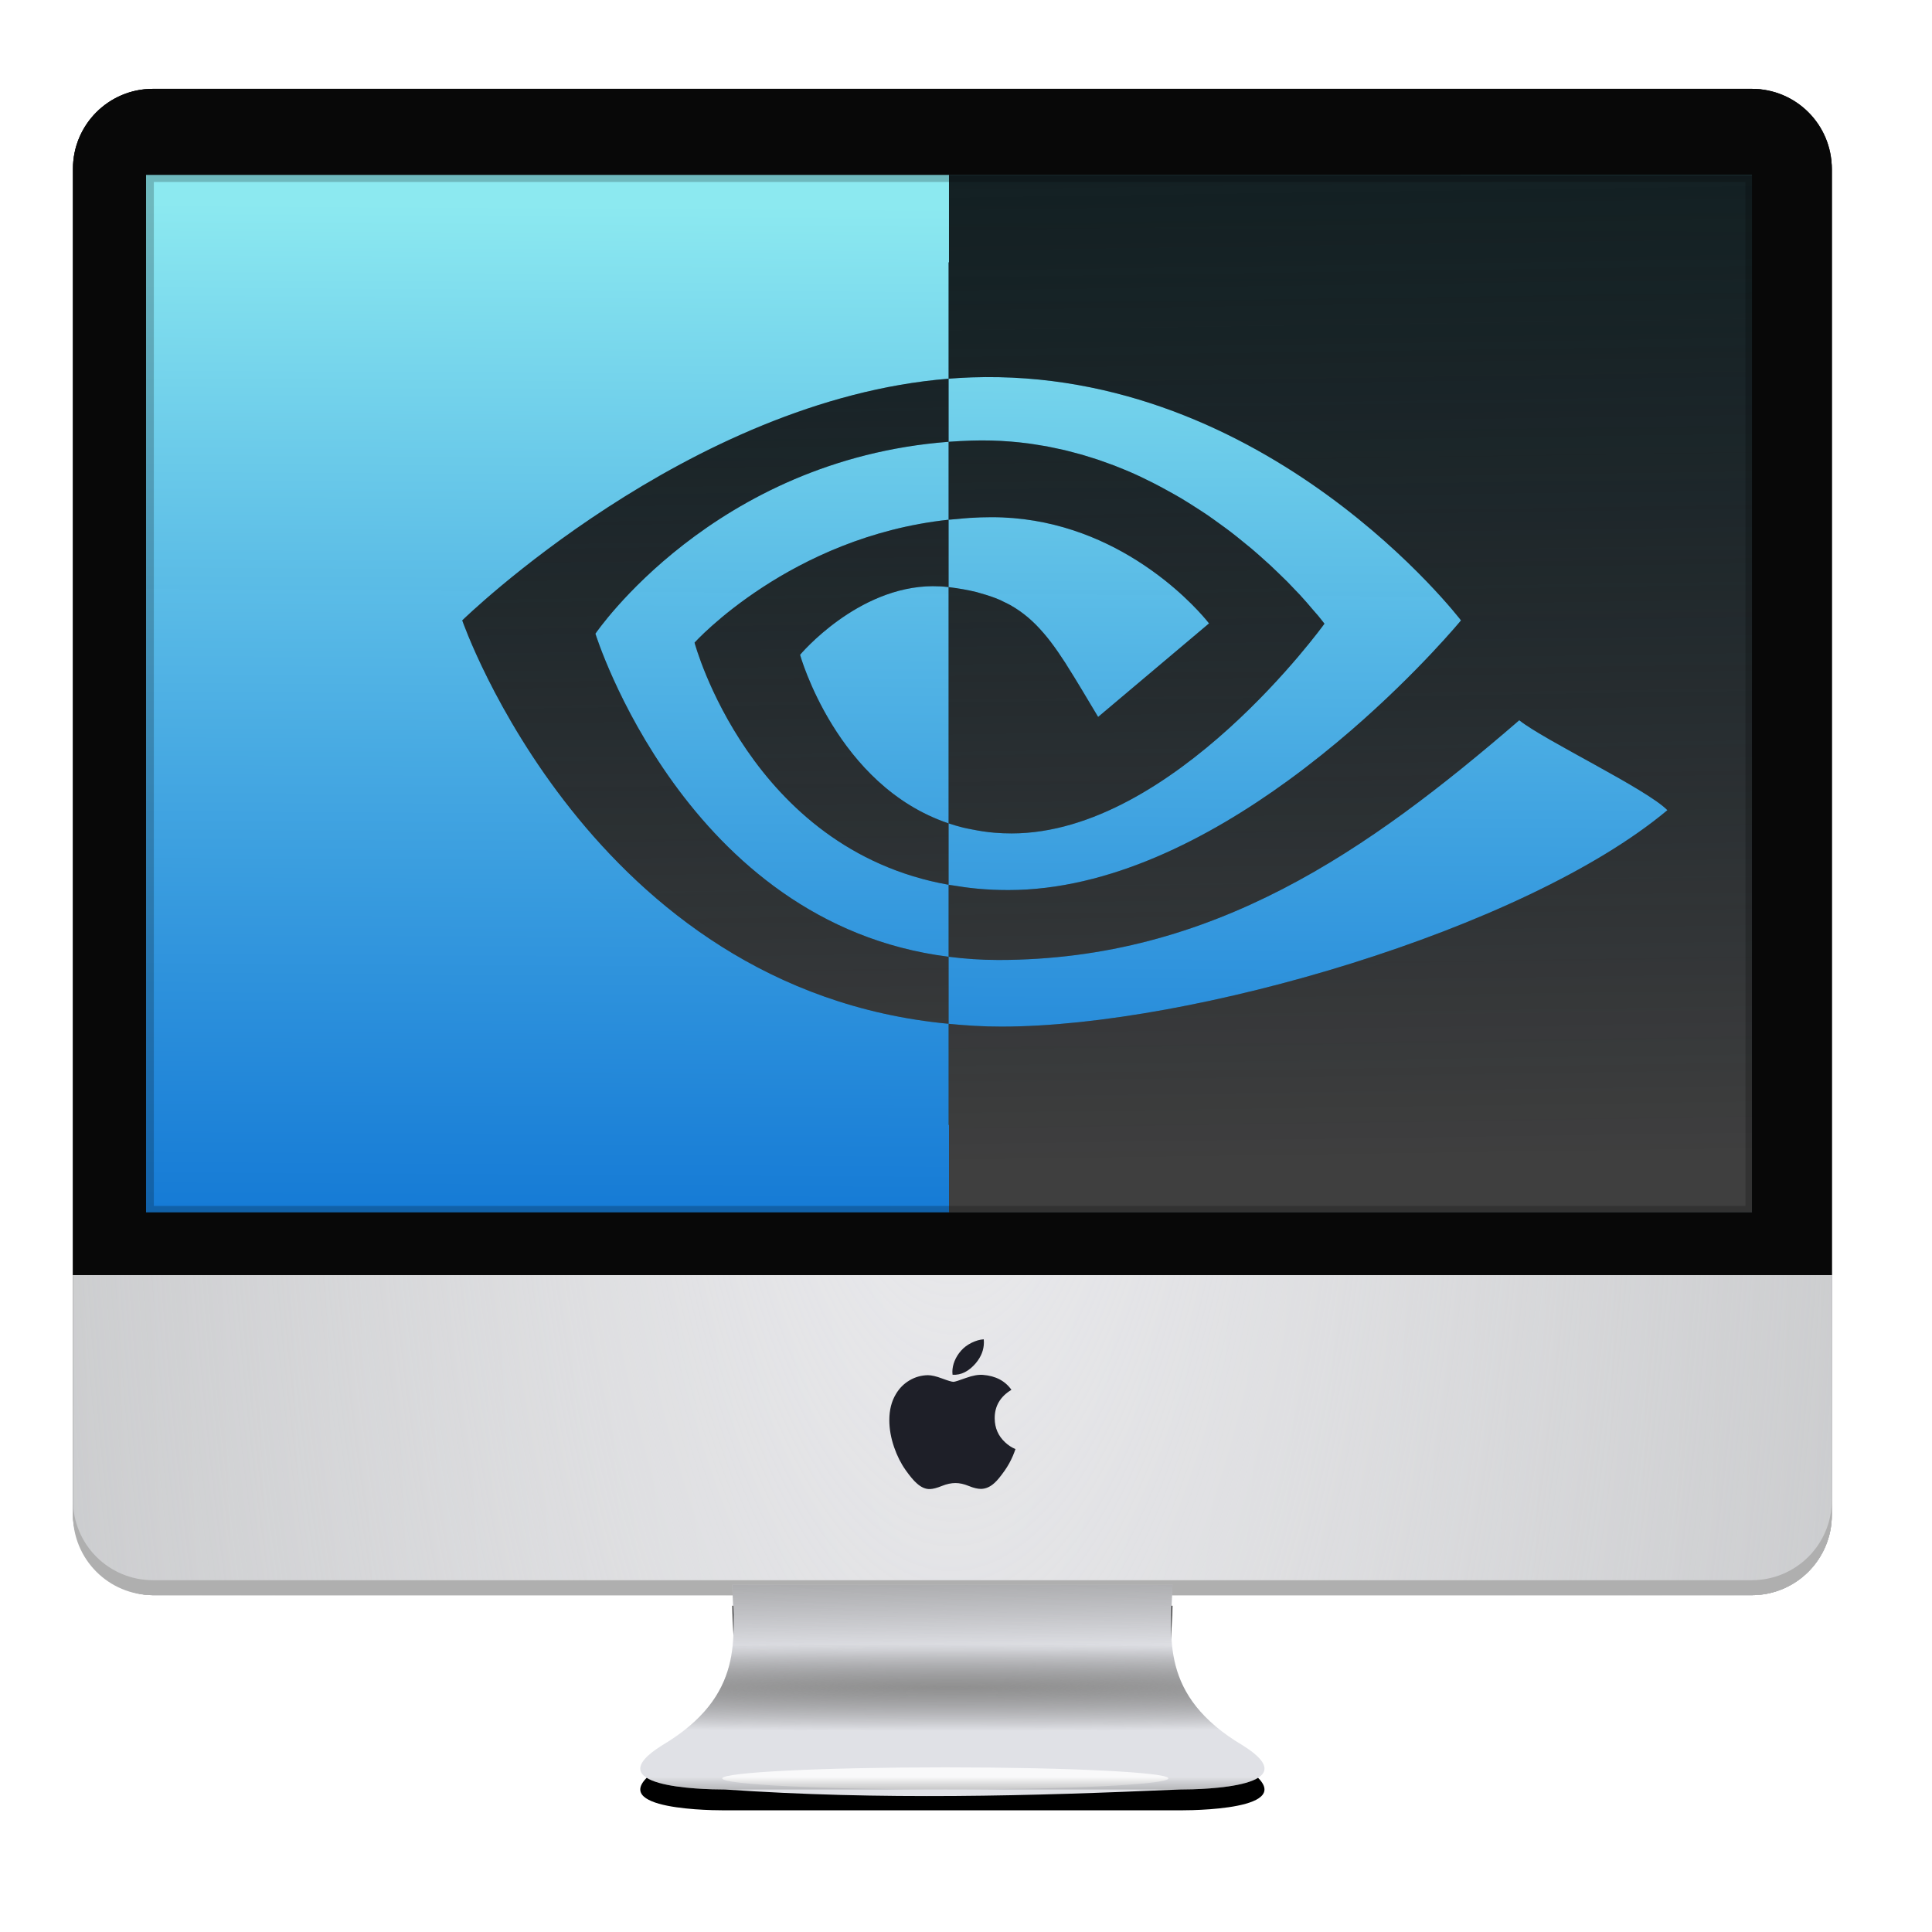
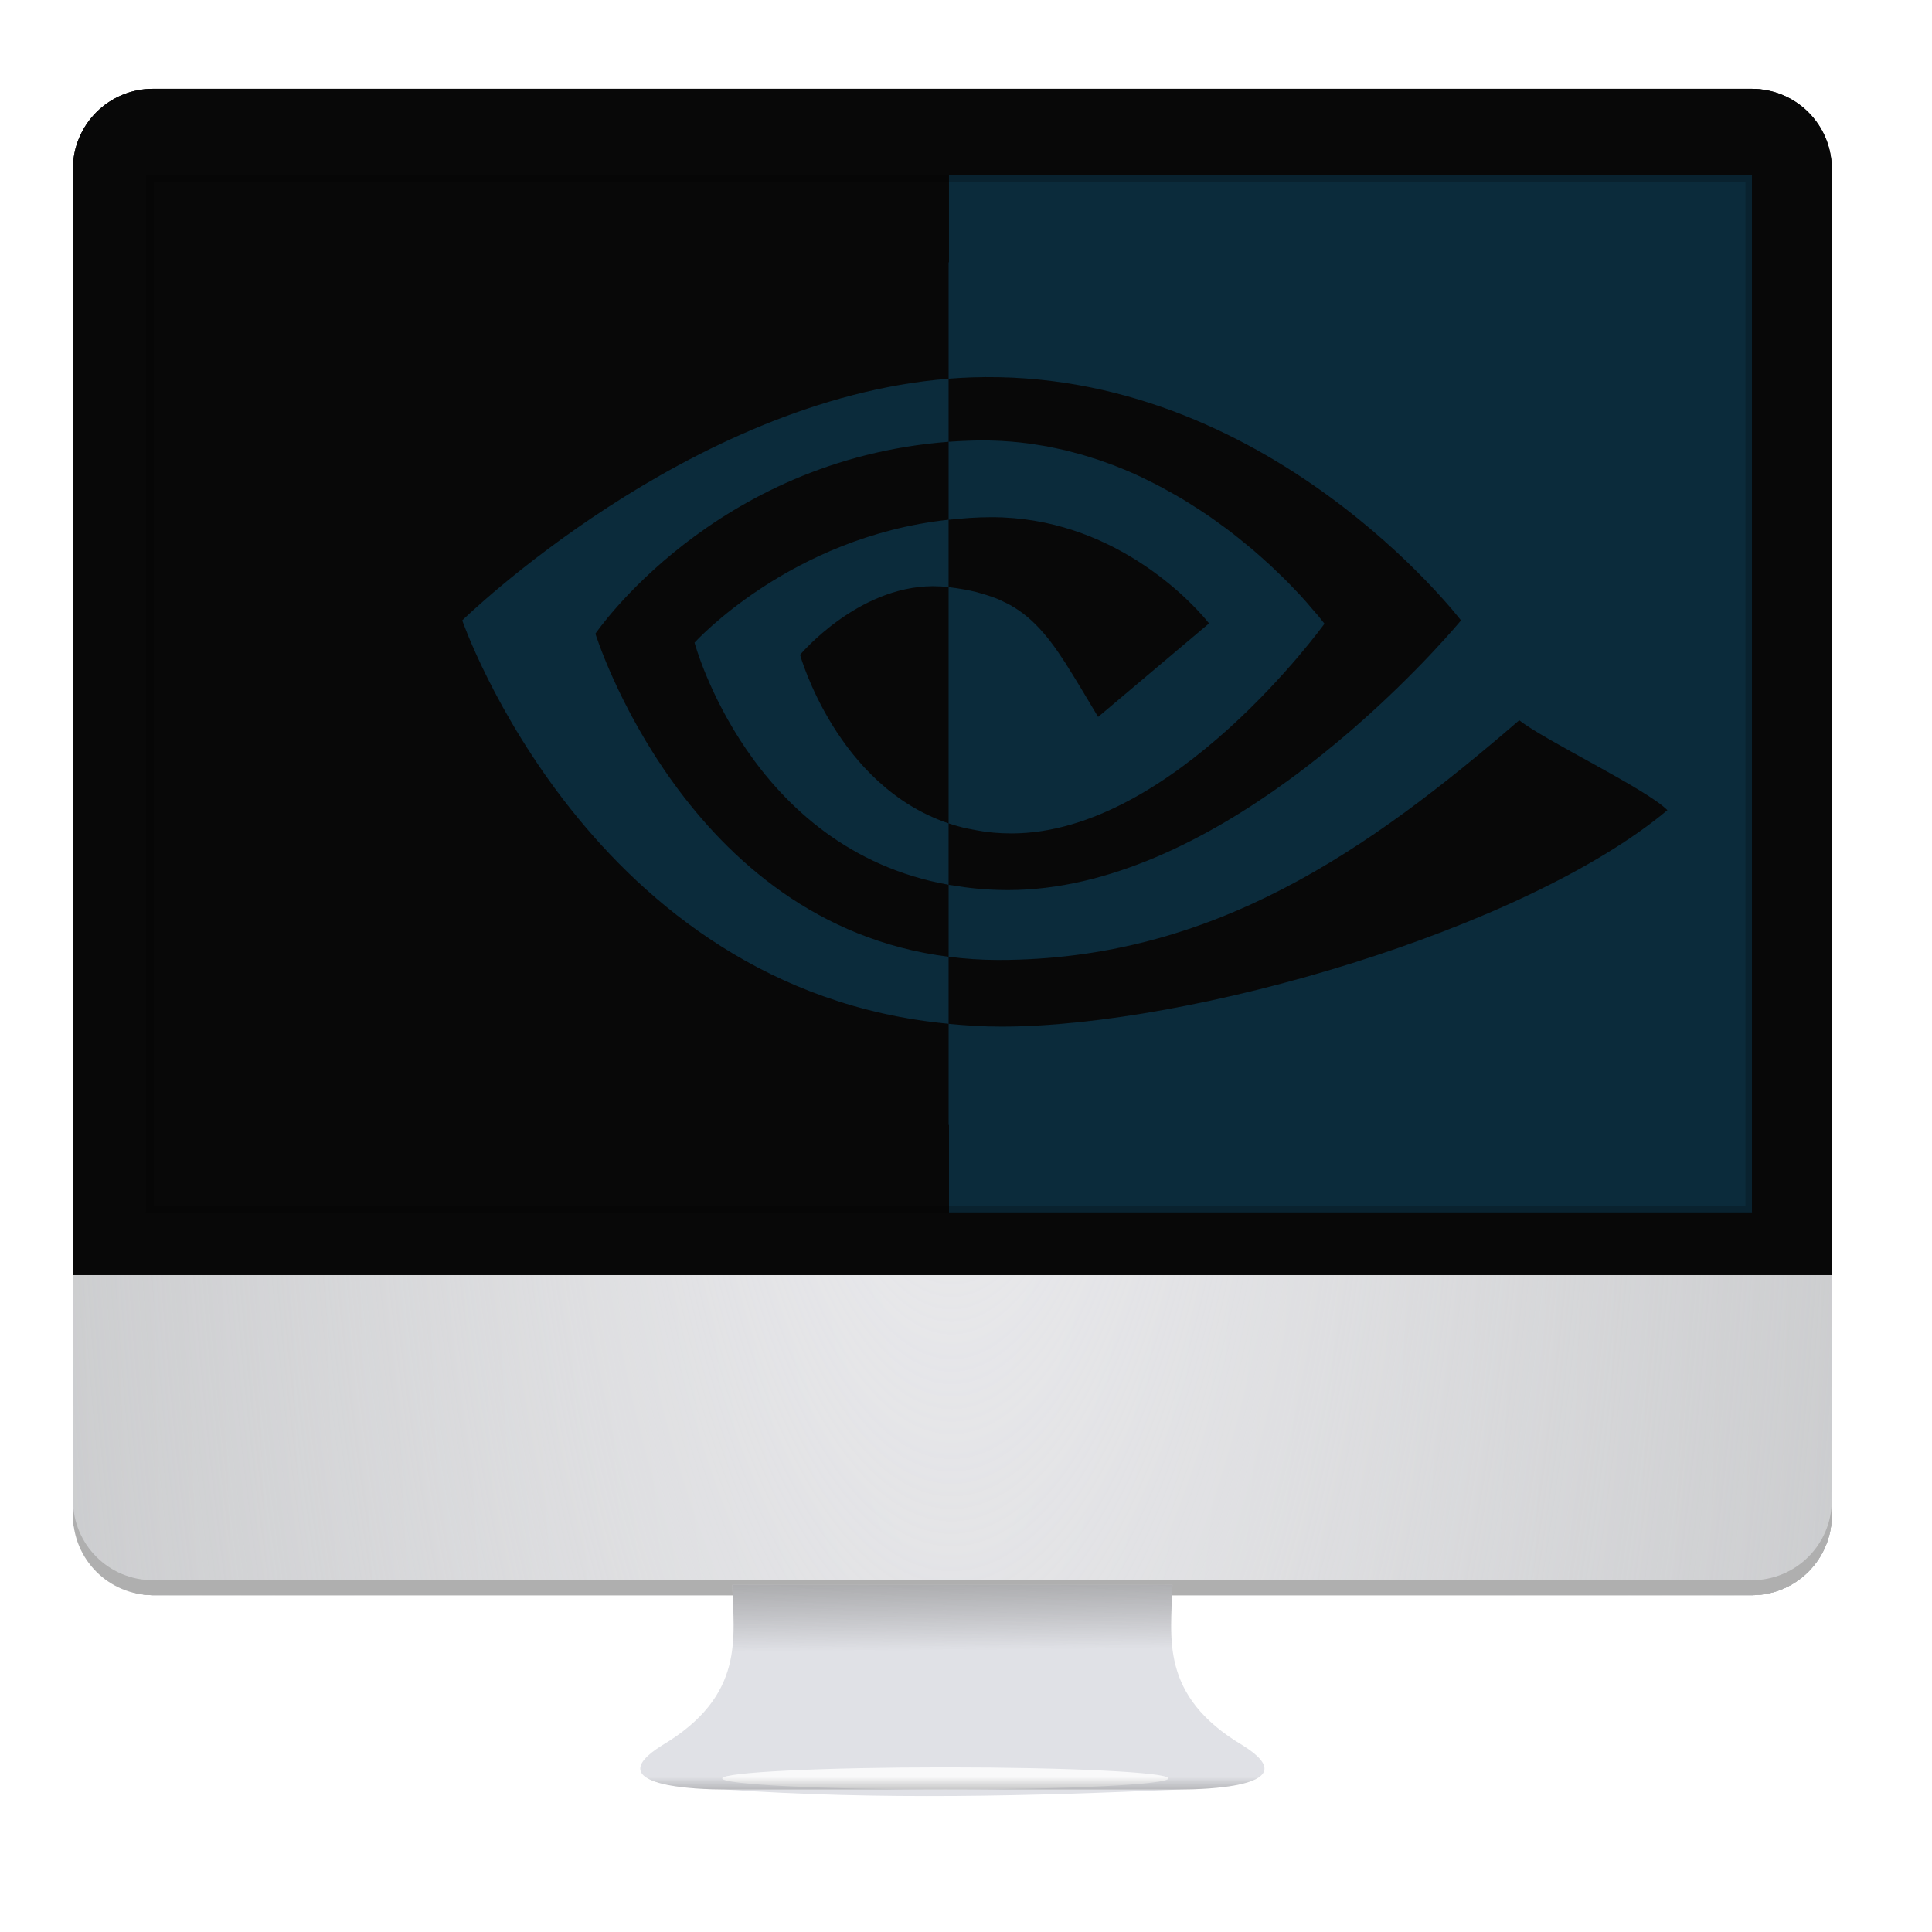
<svg xmlns="http://www.w3.org/2000/svg" xmlns:xlink="http://www.w3.org/1999/xlink" height="136.533" viewBox="0 0 136.533 136.533" width="136.533">
  <linearGradient id="a">
    <stop offset="0" stop-color="#909090" />
    <stop offset="1" stop-color="#636363" stop-opacity="0" />
  </linearGradient>
  <radialGradient id="b" cx="199.223" cy="60.978" gradientTransform="matrix(1.012 0 -0 5.096 -134.281 -251.226)" gradientUnits="userSpaceOnUse" r="62.148">
    <stop offset="0" stop-color="#e6e6e8" />
    <stop offset="1" stop-color="#cbccce" />
  </radialGradient>
  <radialGradient id="c" cx="199.223" cy="60.978" gradientTransform="matrix(1.31 -0 0 3.615 -193.727 -160.939)" gradientUnits="userSpaceOnUse" r="62.148">
    <stop offset="0" stop-color="#ececef" />
    <stop offset="1" stop-color="#cbccce" stop-opacity="0" />
  </radialGradient>
  <filter id="d" color-interpolation-filters="sRGB" height="1.034" width="1.029" x="-.014" y="-.017">
    <feGaussianBlur stdDeviation=".75" />
  </filter>
  <linearGradient id="e" gradientUnits="userSpaceOnUse" x1="174.788" x2="174.864" y1="109.465" y2="118.125">
    <stop offset="0" stop-color="#909090" />
    <stop offset="1" stop-color="#727272" stop-opacity="0" />
  </linearGradient>
  <radialGradient id="f" cx="178.787" cy="120.704" gradientTransform="matrix(3.859 -0 0 .139 -511.172 103.951)" gradientUnits="userSpaceOnUse" r="22.055" xlink:href="#a" />
  <filter id="g" color-interpolation-filters="sRGB" height="2.008" width="1.082" x="-.041" y="-.504">
    <feGaussianBlur stdDeviation=".328" />
  </filter>
  <filter id="h" color-interpolation-filters="sRGB" height="1.491" width="1.161" x="-.08" y="-.245">
    <feGaussianBlur stdDeviation="1.479" />
  </filter>
  <linearGradient id="i" gradientUnits="userSpaceOnUse" x1="183.063" x2="183.063" xlink:href="#a" y1="129.423" y2="127.061" />
  <linearGradient id="j" gradientUnits="userSpaceOnUse" x1="58.344" x2="57.836" y1="14.574" y2="100.925">
    <stop offset="0" stop-color="#8ce9f0" />
    <stop offset="1" stop-color="#007eff" stop-opacity=".808" />
  </linearGradient>
  <linearGradient id="k" gradientUnits="userSpaceOnUse" x1="101.067" x2="100.042" y1="82.005" y2="10.693">
    <stop offset="0" stop-color="#3f3f3f" />
    <stop offset="1" stop-color="#060707" stop-opacity=".851" />
  </linearGradient>
  <filter id="l" color-interpolation-filters="sRGB" height="1.39" width="1.314" x="-.157" y="-.195">
    <feGaussianBlur stdDeviation="5.962" />
  </filter>
  <rect fill="#1a1a1a" filter="url(#d)" height="106.45" opacity=".887" rx="5.662" width="124.296" x="5.156" y="6.279" />
  <rect fill="url(#b)" height="106.45" rx="5.662" width="124.296" x="5.156" y="6.279" />
  <rect fill="url(#c)" height="106.45" rx="5.662" width="124.296" x="5.156" y="6.279" />
  <path d="m10.818 6.278c-3.137 0-5.662 2.526-5.662 5.662v78.164h124.297v-78.164c0-3.137-2.526-5.662-5.662-5.662z" fill="#080808" />
-   <path d="m10.318 12.353h113.494v73.329h-113.494z" fill="url(#j)" />
  <path d="m5.156 106.01v1.057c0 3.137 2.526 5.662 5.662 5.662h112.973c3.137 0 5.662-2.526 5.662-5.662v-1.057c0 3.137-2.526 5.662-5.662 5.662h-112.973c-3.137 0-5.662-2.526-5.662-5.662z" fill="#afafaf" />
  <g transform="translate(-111.483 -1.474)">
-     <path d="m194.338 114.948c-.088 3.699-.946 7.822 4.951 11.334 4.707 2.926-2.611 3.127-4.43 3.127h-5.667c-8.826 0-17.652 0-26.478 0-1.818 0-9.136-.201-4.43-3.127 5.897-3.513 5.039-7.635 4.951-11.334z" filter="url(#h)" />
    <path d="m194.338 113.474c-.088 3.699-.946 7.822 4.951 11.334 4.707 2.926-2.611 3.127-4.43 3.127-10.492.463-21.162.762-32.145 0-1.818 0-9.136-.201-4.43-3.127 5.897-3.513 5.039-7.635 4.951-11.334z" fill="#e0e1e6" />
    <path d="m194.338 113.474c-.088 3.699-.946 7.822 4.951 11.334 4.707 2.926-2.611 3.127-4.43 3.127h-5.667c-8.826 0-17.652 0-26.478 0-1.818 0-9.136-.201-4.43-3.127 5.897-3.513 5.039-7.635 4.951-11.334z" fill="url(#e)" />
-     <path d="m194.338 113.474c-.088 3.699-.946 7.822 4.951 11.334 4.707 2.926-2.611 3.127-4.43 3.127h-5.667c-8.826 0-17.652 0-26.478 0-1.818 0-9.136-.201-4.43-3.127 5.897-3.513 5.039-7.635 4.951-11.334z" fill="url(#f)" />
    <ellipse cx="178.288" cy="127.153" fill="#fff" filter="url(#g)" opacity=".887" rx="15.764" ry=".782" />
    <path d="m194.338 113.474c-.088 3.699-.946 7.822 4.951 11.334 4.707 2.926-2.611 3.127-4.43 3.127h-5.667c-8.826 0-17.652 0-26.478 0-1.818 0-9.136-.201-4.43-3.127 5.897-3.513 5.039-7.635 4.951-11.334z" fill="url(#i)" />
  </g>
-   <path d="m71.574 102.896c-.16.37-.349.71-.569 1.023-.299.427-.544.722-.733.886-.293.269-.606.407-.942.415-.241 0-.532-.069-.87-.208-.339-.138-.651-.207-.937-.207-.299 0-.62.069-.963.207-.344.139-.621.212-.832.219-.322.014-.643-.128-.963-.426-.204-.178-.46-.484-.766-.917-.329-.462-.599-.999-.811-1.61-.227-.66-.34-1.3-.34-1.919 0-.709.153-1.321.46-1.833.241-.412.562-.736.964-.975.402-.238.836-.36 1.303-.368.256 0 .591.079 1.008.235.416.156.682.235.799.235.087 0 .384-.092.886-.277.475-.171.876-.242 1.205-.214.89.072 1.559.423 2.004 1.055-.796.482-1.19 1.158-1.182 2.025.007.675.252 1.237.734 1.683.218.207.462.367.733.481-.059.17-.121.334-.187.491zm-2.042-8.035c0 .529-.193 1.023-.579 1.481-.465.544-1.028.858-1.638.808-.008-.063-.012-.13-.012-.201 0-.508.221-1.052.614-1.496.196-.225.445-.412.748-.562.302-.147.587-.228.856-.242.008.071.011.141.011.212z" fill="#1e1f28" stroke-width=".065" />
  <path d="m67.064 12.354v6.186h-.027v8.223c.009-.001.018-.001.027-.002.532-.041 1.063-.074 1.598-.092 20.941-.706 34.586 17.174 34.586 17.174s-3 3.648-7.742 7.752c-1.355 1.172-2.851 2.38-4.461 3.553-5.635 4.104-12.652 7.752-19.795 7.752-.374 0-.743-.009-1.105-.025-.358-.016-.708-.041-1.055-.072-.616-.056-1.208-.141-1.791-.238-.076-.013-.159-.018-.234-.031-.009-.002-.019-.002-.027-.004v5.084c.009.001.018.001.027.002.554.07 1.117.126 1.691.164.585.039 1.18.061 1.789.061 15.193 0 26.181-7.758 36.82-16.941 1.764 1.413 8.984 4.849 10.469 6.354-10.116 8.469-33.691 15.295-47.057 15.295-.644 0-1.275-.018-1.896-.053-.613-.034-1.217-.083-1.816-.141-.009-.001-.018-.001-.027-.002v7.146h.027v1.006 5.18h56.748v-5.18-1.006-60.957-6.186zm-.027 59.996v-4.738c-18.593-2.339-24.959-22.83-24.959-22.83s8.329-12.289 24.959-13.561v-4.459c-18.42 1.479-34.371 17.08-34.371 17.08s9.035 26.117 34.371 28.508zm0-41.129v5.508c.009-.001.018-.001.027-.002.196-.021.398-.033.596-.051.289-.026.577-.058.871-.076.505-.032 1.019-.051 1.543-.051 4.22 0 7.689 1.436 10.256 3.053.733.462 1.394.939 1.977 1.4 2.04 1.616 3.135 3.053 3.135 3.053l-7.838 6.609c-.834-1.391-1.534-2.584-2.199-3.625-.036-.057-.075-.126-.111-.182-.001-.002-.003-.004-.004-.006-.348-.538-.684-1.029-1.027-1.479-.001-.002-.002-.004-.004-.006-.17-.223-.343-.436-.518-.639-.002-.002-.004-.004-.006-.006-.174-.202-.35-.394-.531-.576-.002-.002-.004-.004-.006-.006-.181-.181-.367-.353-.559-.516-.002-.002-.005-.004-.008-.006-.192-.162-.39-.314-.596-.457-.003-.002-.005-.004-.008-.006-.205-.142-.419-.276-.641-.4-.156-.088-.324-.165-.49-.244-.074-.035-.143-.076-.219-.109-.004-.002-.009-.004-.014-.006-.404-.177-.848-.325-1.32-.457-.106-.03-.205-.064-.314-.092-.293-.073-.601-.139-.924-.197-.007-.001-.016-.003-.023-.004-.323-.058-.662-.109-1.018-.152-.01-.001-.018-.003-.027-.004v-4.762c-11.206 1.212-17.953 8.686-17.953 8.686 0 0 3.901 14.608 17.953 17.113v-4.34c.009.003.018.005.027.008.327.109.662.207 1.008.293.19.047.389.081.584.121.525.106 1.062.194 1.629.24.391.032.792.049 1.203.049 11.441 0 22.111-14.82 22.111-14.82s-.144-.196-.426-.541c-.106-.13-.297-.338-.443-.51-.259-.305-.498-.591-.881-1.004-.133-.144-.29-.302-.438-.457-.146-.153-.279-.297-.439-.459-.185-.187-.392-.383-.596-.58-.194-.188-.382-.371-.592-.566-.153-.142-.321-.288-.482-.434-.275-.247-.549-.492-.848-.746-.189-.161-.395-.322-.594-.484-.289-.236-.576-.47-.885-.707-.246-.189-.506-.375-.764-.562-.292-.212-.58-.423-.887-.633-.285-.195-.583-.383-.881-.574-.318-.204-.635-.406-.967-.604-.304-.181-.619-.355-.936-.529-.343-.19-.686-.376-1.043-.557-.546-.276-1.098-.544-1.676-.793-.13-.056-.263-.11-.395-.164-.226-.093-.451-.187-.682-.275-.141-.054-.287-.104-.43-.156-.23-.084-.459-.169-.693-.248-.205-.069-.414-.133-.623-.197-.178-.055-.353-.112-.533-.164-.223-.064-.45-.121-.676-.18-.182-.047-.361-.097-.545-.141-.219-.052-.442-.096-.664-.143-.199-.042-.396-.088-.598-.125-.175-.032-.354-.057-.531-.086-.255-.042-.507-.085-.766-.119-.005-.001-.01-.001-.016-.002-.412-.054-.829-.099-1.25-.133-.004-0-.008 0-.012 0-.446-.036-.897-.061-1.354-.072-.46-.012-.926-.011-1.396.004-.541.017-1.071.046-1.598.082-.009.001-.018.001-.027.002zm-1.109 10.205c.357-.001.72.018 1.088.062.006 0 .012.002.02.002v16.697c-7.921-2.663-10.496-11.912-10.496-11.912 0 0 4.038-4.828 9.389-4.85z" fill="#0f5a82" filter="url(#l)" opacity=".645" />
-   <path d="m67.064 12.354v6.186h-.027v8.223c.009-.001.018-.001.027-.002.532-.041 1.063-.074 1.598-.092 20.941-.706 34.586 17.174 34.586 17.174s-3 3.648-7.742 7.752c-1.355 1.172-2.851 2.38-4.461 3.553-5.635 4.104-12.652 7.752-19.795 7.752-.374 0-.743-.009-1.105-.025-.358-.016-.708-.041-1.055-.072-.616-.056-1.208-.141-1.791-.238-.076-.013-.159-.018-.234-.031-.009-.002-.019-.002-.027-.004v5.084c.009.001.018.001.027.002.554.07 1.117.126 1.691.164.585.039 1.18.061 1.789.061 15.193 0 26.181-7.758 36.82-16.941 1.764 1.413 8.984 4.849 10.469 6.354-10.116 8.469-33.691 15.295-47.057 15.295-.644 0-1.275-.018-1.896-.053-.613-.034-1.217-.083-1.816-.141-.009-.001-.018-.001-.027-.002v7.146h.027v1.006 5.18h56.748v-5.18-1.006-60.957-6.186zm-.027 59.996v-4.738c-18.593-2.339-24.959-22.83-24.959-22.83s8.329-12.289 24.959-13.561v-4.459c-18.42 1.479-34.371 17.08-34.371 17.08s9.035 26.117 34.371 28.508zm0-41.129v5.508c.009-.001.018-.001.027-.002.196-.021.398-.033.596-.051.289-.026.577-.058.871-.076.505-.032 1.019-.051 1.543-.051 4.22 0 7.689 1.436 10.256 3.053.733.462 1.394.939 1.977 1.4 2.04 1.616 3.135 3.053 3.135 3.053l-7.838 6.609c-.834-1.391-1.534-2.584-2.199-3.625-.036-.057-.075-.126-.111-.182-.001-.002-.003-.004-.004-.006-.348-.538-.684-1.029-1.027-1.479-.001-.002-.002-.004-.004-.006-.17-.223-.343-.436-.518-.639-.002-.002-.004-.004-.006-.006-.174-.202-.35-.394-.531-.576-.002-.002-.004-.004-.006-.006-.181-.181-.367-.353-.559-.516-.002-.002-.005-.004-.008-.006-.192-.162-.39-.314-.596-.457-.003-.002-.005-.004-.008-.006-.205-.142-.419-.276-.641-.4-.156-.088-.324-.165-.49-.244-.074-.035-.143-.076-.219-.109-.004-.002-.009-.004-.014-.006-.404-.177-.848-.325-1.32-.457-.106-.03-.205-.064-.314-.092-.293-.073-.601-.139-.924-.197-.007-.001-.016-.003-.023-.004-.323-.058-.662-.109-1.018-.152-.01-.001-.018-.003-.027-.004v-4.762c-11.206 1.212-17.953 8.686-17.953 8.686 0 0 3.901 14.608 17.953 17.113v-4.34c.009.003.018.005.027.008.327.109.662.207 1.008.293.19.047.389.081.584.121.525.106 1.062.194 1.629.24.391.032.792.049 1.203.049 11.441 0 22.111-14.82 22.111-14.82s-.144-.196-.426-.541c-.106-.13-.297-.338-.443-.51-.259-.305-.498-.591-.881-1.004-.133-.144-.29-.302-.438-.457-.146-.153-.279-.297-.439-.459-.185-.187-.392-.383-.596-.58-.194-.188-.382-.371-.592-.566-.153-.142-.321-.288-.482-.434-.275-.247-.549-.492-.848-.746-.189-.161-.395-.322-.594-.484-.289-.236-.576-.47-.885-.707-.246-.189-.506-.375-.764-.562-.292-.212-.58-.423-.887-.633-.285-.195-.583-.383-.881-.574-.318-.204-.635-.406-.967-.604-.304-.181-.619-.355-.936-.529-.343-.19-.686-.376-1.043-.557-.546-.276-1.098-.544-1.676-.793-.13-.056-.263-.11-.395-.164-.226-.093-.451-.187-.682-.275-.141-.054-.287-.104-.43-.156-.23-.084-.459-.169-.693-.248-.205-.069-.414-.133-.623-.197-.178-.055-.353-.112-.533-.164-.223-.064-.45-.121-.676-.18-.182-.047-.361-.097-.545-.141-.219-.052-.442-.096-.664-.143-.199-.042-.396-.088-.598-.125-.175-.032-.354-.057-.531-.086-.255-.042-.507-.085-.766-.119-.005-.001-.01-.001-.016-.002-.412-.054-.829-.099-1.25-.133-.004-0-.008 0-.012 0-.446-.036-.897-.061-1.354-.072-.46-.012-.926-.011-1.396.004-.541.017-1.071.046-1.598.082-.009.001-.018.001-.027.002zm-1.109 10.205c.357-.001.72.018 1.088.062.006 0 .012.002.02.002v16.697c-7.921-2.663-10.496-11.912-10.496-11.912 0 0 4.038-4.828 9.389-4.85z" fill="url(#k)" />
  <path d="m10.318 12.352v73.33h113.494v-73.33zm.553.508h112.48v72.361h-112.48z" fill-opacity=".212" />
  <path d="m10.818 6.277c-3.137 0-5.662 2.526-5.662 5.662v78.164h124.297v-78.164c0-3.137-2.526-5.662-5.662-5.662zm-.5 6.076h113.494v73.328h-113.494z" fill="#080808" />
</svg>